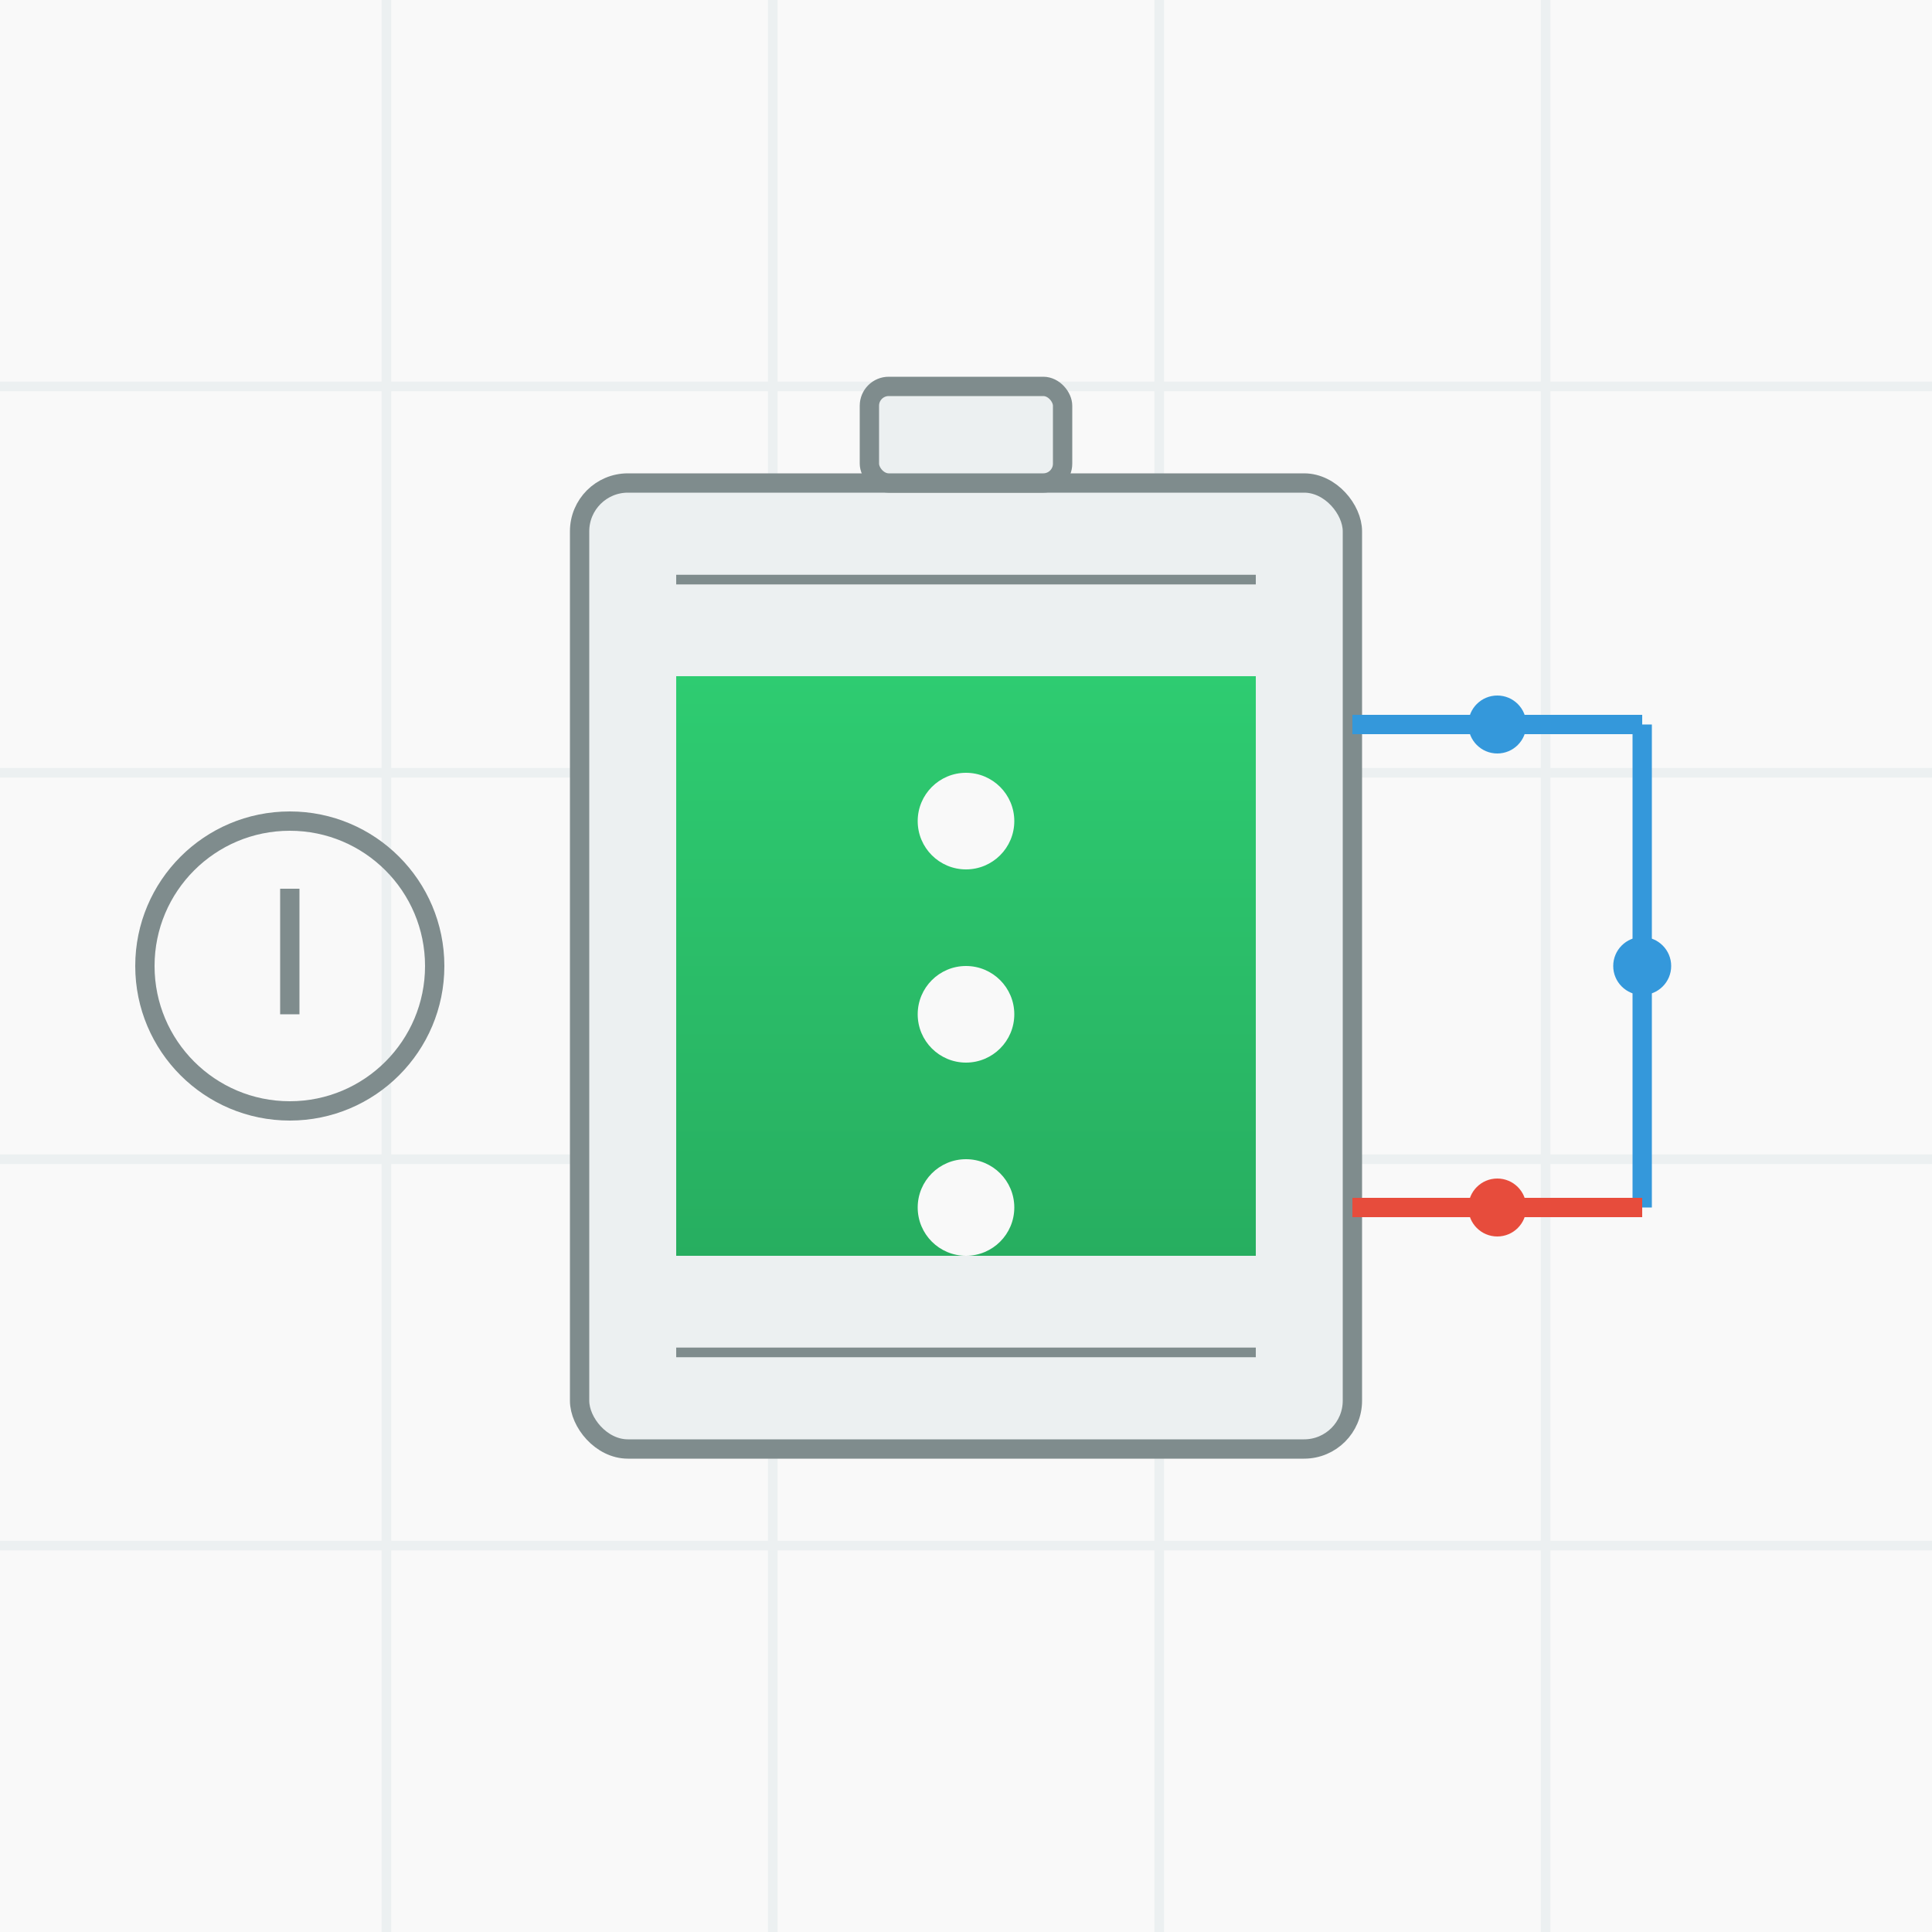
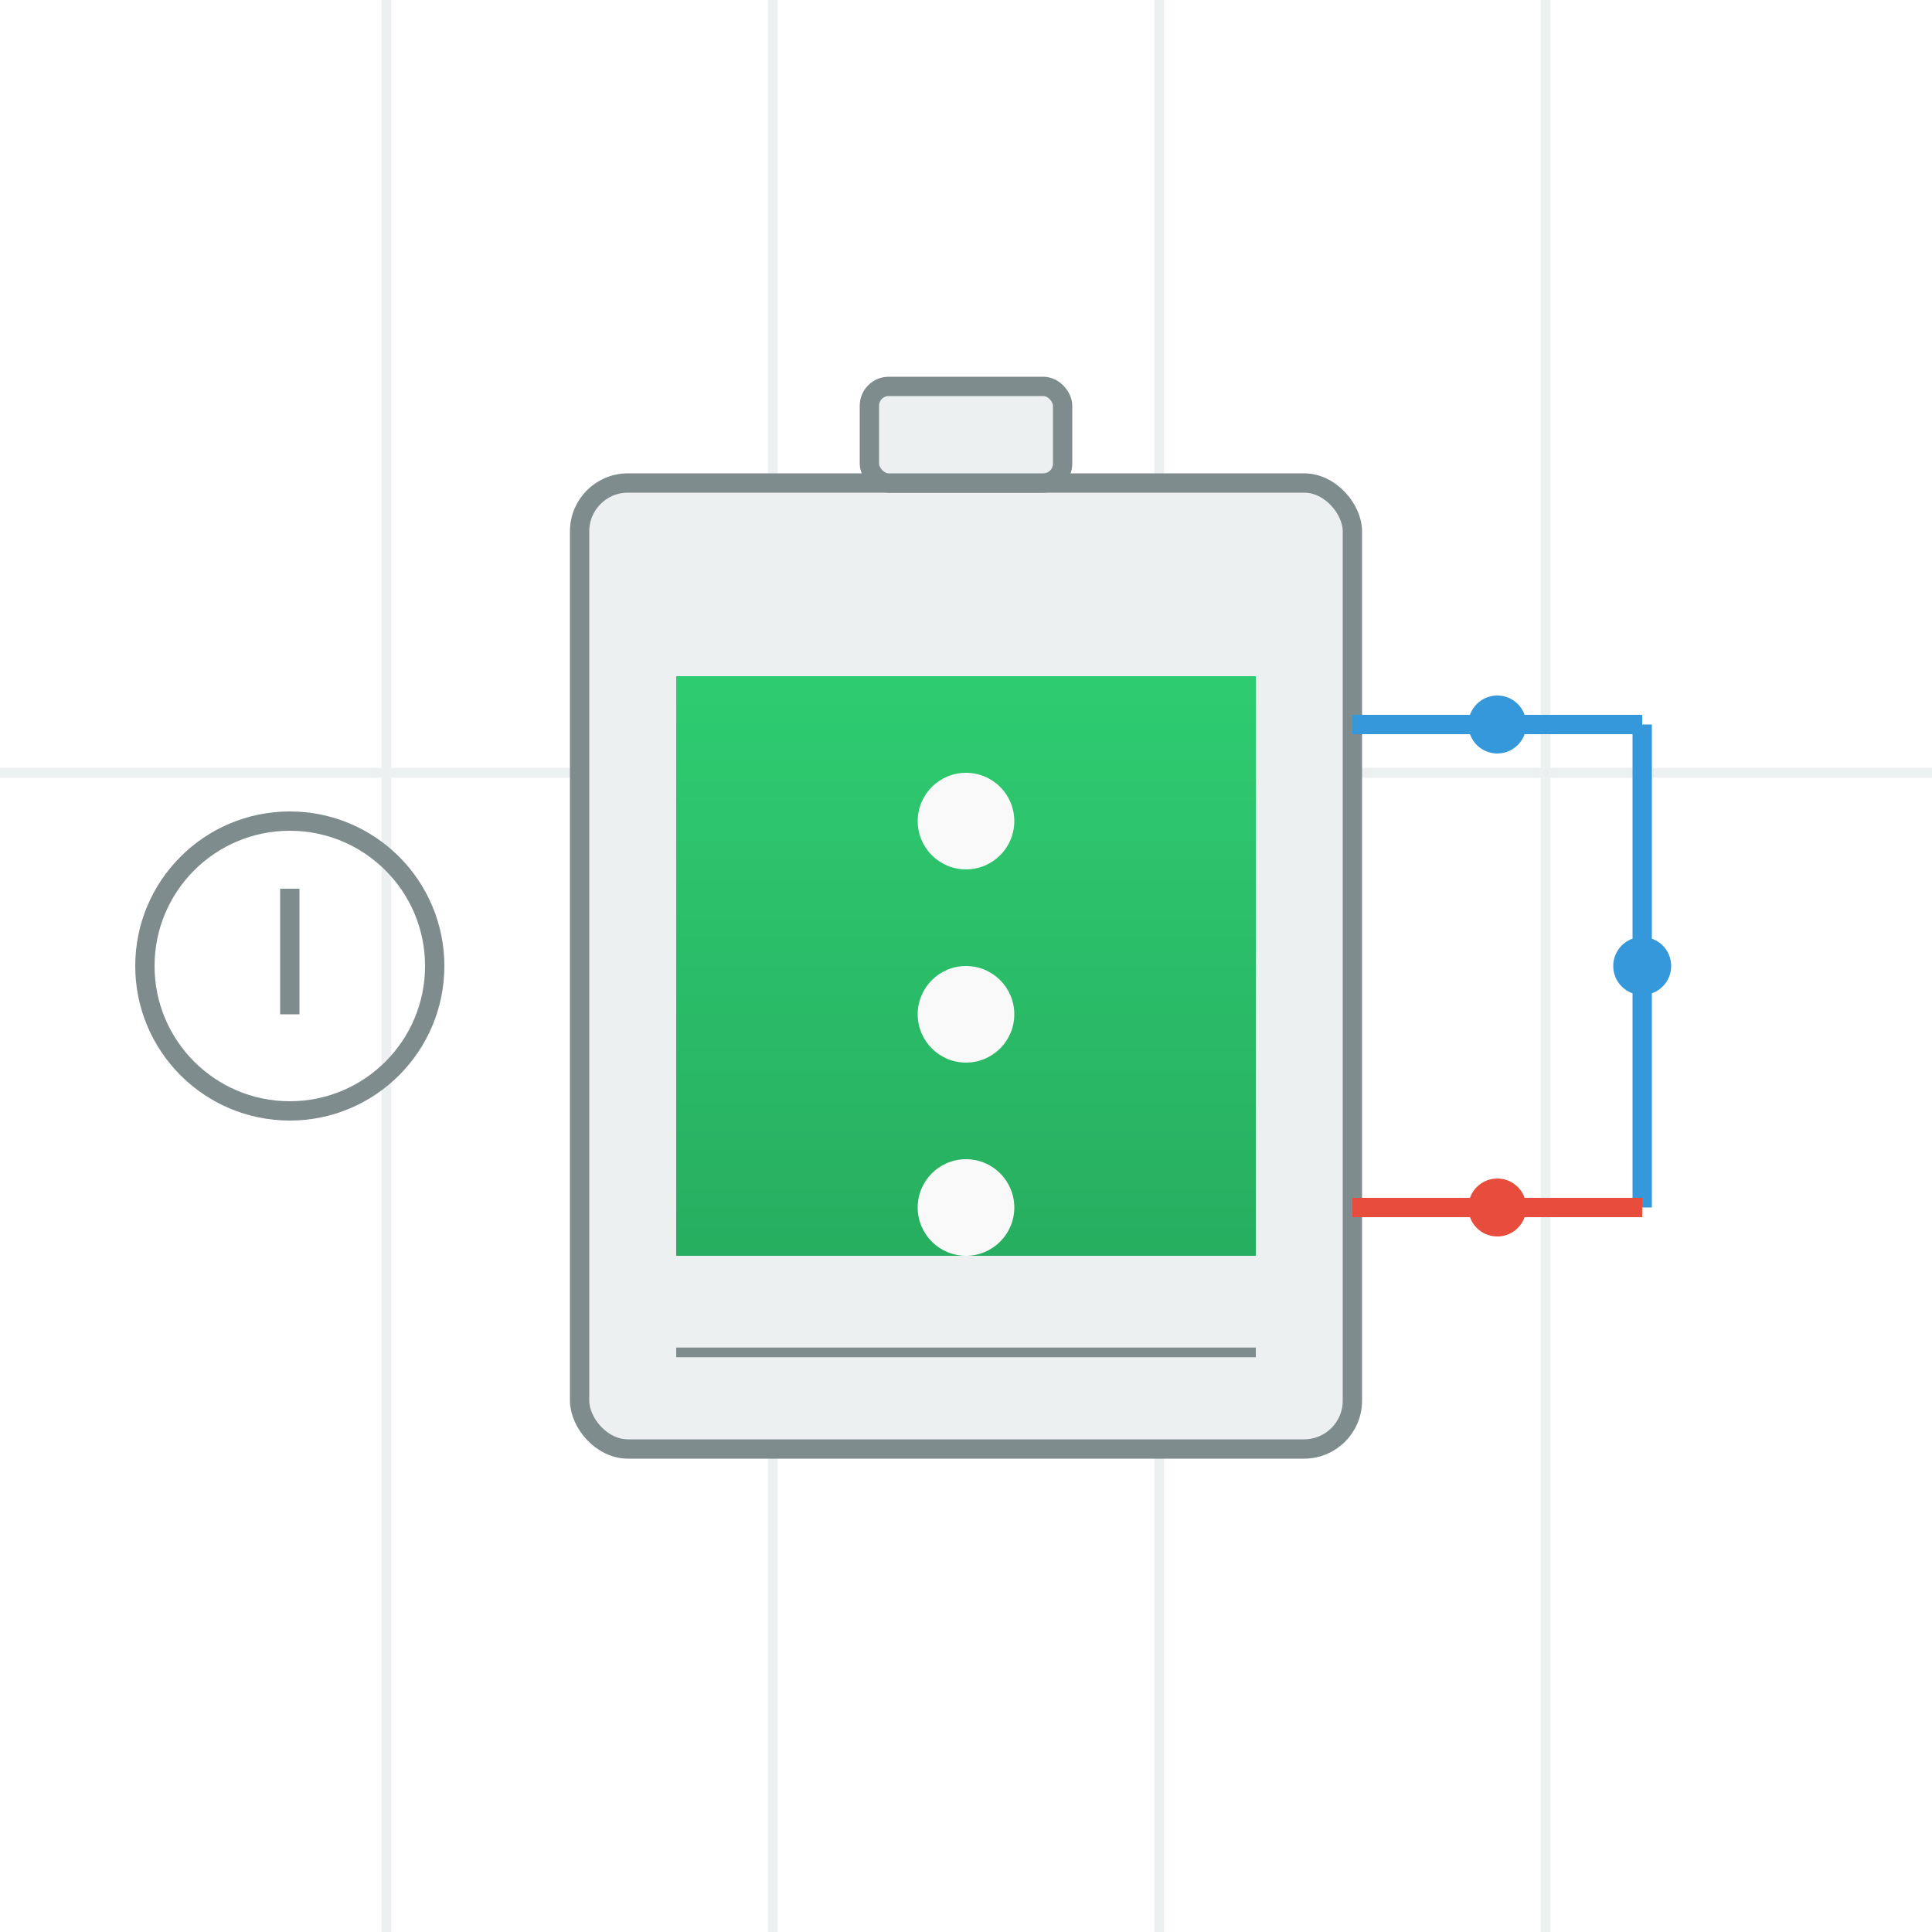
<svg xmlns="http://www.w3.org/2000/svg" viewBox="0 0 200 200" width="100%" height="100%">
  <defs>
    <linearGradient id="batteryGradient" x1="0%" y1="0%" x2="0%" y2="100%">
      <stop offset="0%" style="stop-color:#2ecc71;stop-opacity:1" />
      <stop offset="100%" style="stop-color:#27ae60;stop-opacity:1" />
    </linearGradient>
    <filter id="batteryGlow" x="-30%" y="-30%" width="160%" height="160%">
      <feGaussianBlur in="SourceGraphic" stdDeviation="3" />
    </filter>
  </defs>
-   <rect x="0" y="0" width="200" height="200" fill="#f9f9f9" />
  <g stroke="#ecf0f1" stroke-width="1">
-     <line x1="0" y1="40" x2="200" y2="40" />
    <line x1="0" y1="80" x2="200" y2="80" />
-     <line x1="0" y1="120" x2="200" y2="120" />
-     <line x1="0" y1="160" x2="200" y2="160" />
    <line x1="40" y1="0" x2="40" y2="200" />
    <line x1="80" y1="0" x2="80" y2="200" />
    <line x1="120" y1="0" x2="120" y2="200" />
    <line x1="160" y1="0" x2="160" y2="200" />
  </g>
  <rect x="60" y="50" width="80" height="100" rx="5" fill="#ecf0f1" stroke="#7f8c8d" stroke-width="2" />
  <rect x="90" y="40" width="20" height="10" rx="2" fill="#ecf0f1" stroke="#7f8c8d" stroke-width="2" />
-   <line x1="70" y1="60" x2="130" y2="60" stroke="#7f8c8d" stroke-width="1" />
  <line x1="70" y1="140" x2="130" y2="140" stroke="#7f8c8d" stroke-width="1" />
  <g>
    <rect x="70" y="70" width="60" height="60" fill="url(#batteryGradient)">
      <animate attributeName="height" values="0;60" dur="2s" />
      <animate attributeName="y" values="130;70" dur="2s" />
    </rect>
  </g>
  <g>
    <circle cx="100" cy="85" r="5" fill="#f9f9f9">
      <animate attributeName="fill" values="#f9f9f9;#f1c40f;#f9f9f9" dur="3s" repeatCount="indefinite" />
    </circle>
    <circle cx="100" cy="105" r="5" fill="#f9f9f9">
      <animate attributeName="fill" values="#f9f9f9;#f1c40f;#f9f9f9" dur="2.5s" repeatCount="indefinite" />
    </circle>
    <circle cx="100" cy="125" r="5" fill="#f9f9f9">
      <animate attributeName="fill" values="#f9f9f9;#f1c40f;#f9f9f9" dur="2s" repeatCount="indefinite" />
    </circle>
  </g>
  <line x1="140" y1="75" x2="170" y2="75" stroke="#3498db" stroke-width="2" />
  <line x1="170" y1="75" x2="170" y2="125" stroke="#3498db" stroke-width="2" />
  <line x1="140" y1="125" x2="170" y2="125" stroke="#e74c3c" stroke-width="2" />
  <g filter="url(#batteryGlow)">
    <circle cx="155" cy="75" r="3" fill="#3498db">
      <animate attributeName="cx" values="140;170" dur="1.5s" repeatCount="indefinite" />
    </circle>
    <circle cx="170" cy="100" r="3" fill="#3498db">
      <animate attributeName="cy" values="75;125" dur="1.5s" repeatCount="indefinite" />
    </circle>
    <circle cx="155" cy="125" r="3" fill="#e74c3c">
      <animate attributeName="cx" values="170;140" dur="1.5s" repeatCount="indefinite" />
    </circle>
  </g>
  <g transform="translate(30, 100)">
    <circle cx="0" cy="0" r="15" fill="none" stroke="#7f8c8d" stroke-width="2" />
    <line x1="0" y1="-8" x2="0" y2="5" stroke="#7f8c8d" stroke-width="2" />
  </g>
</svg>